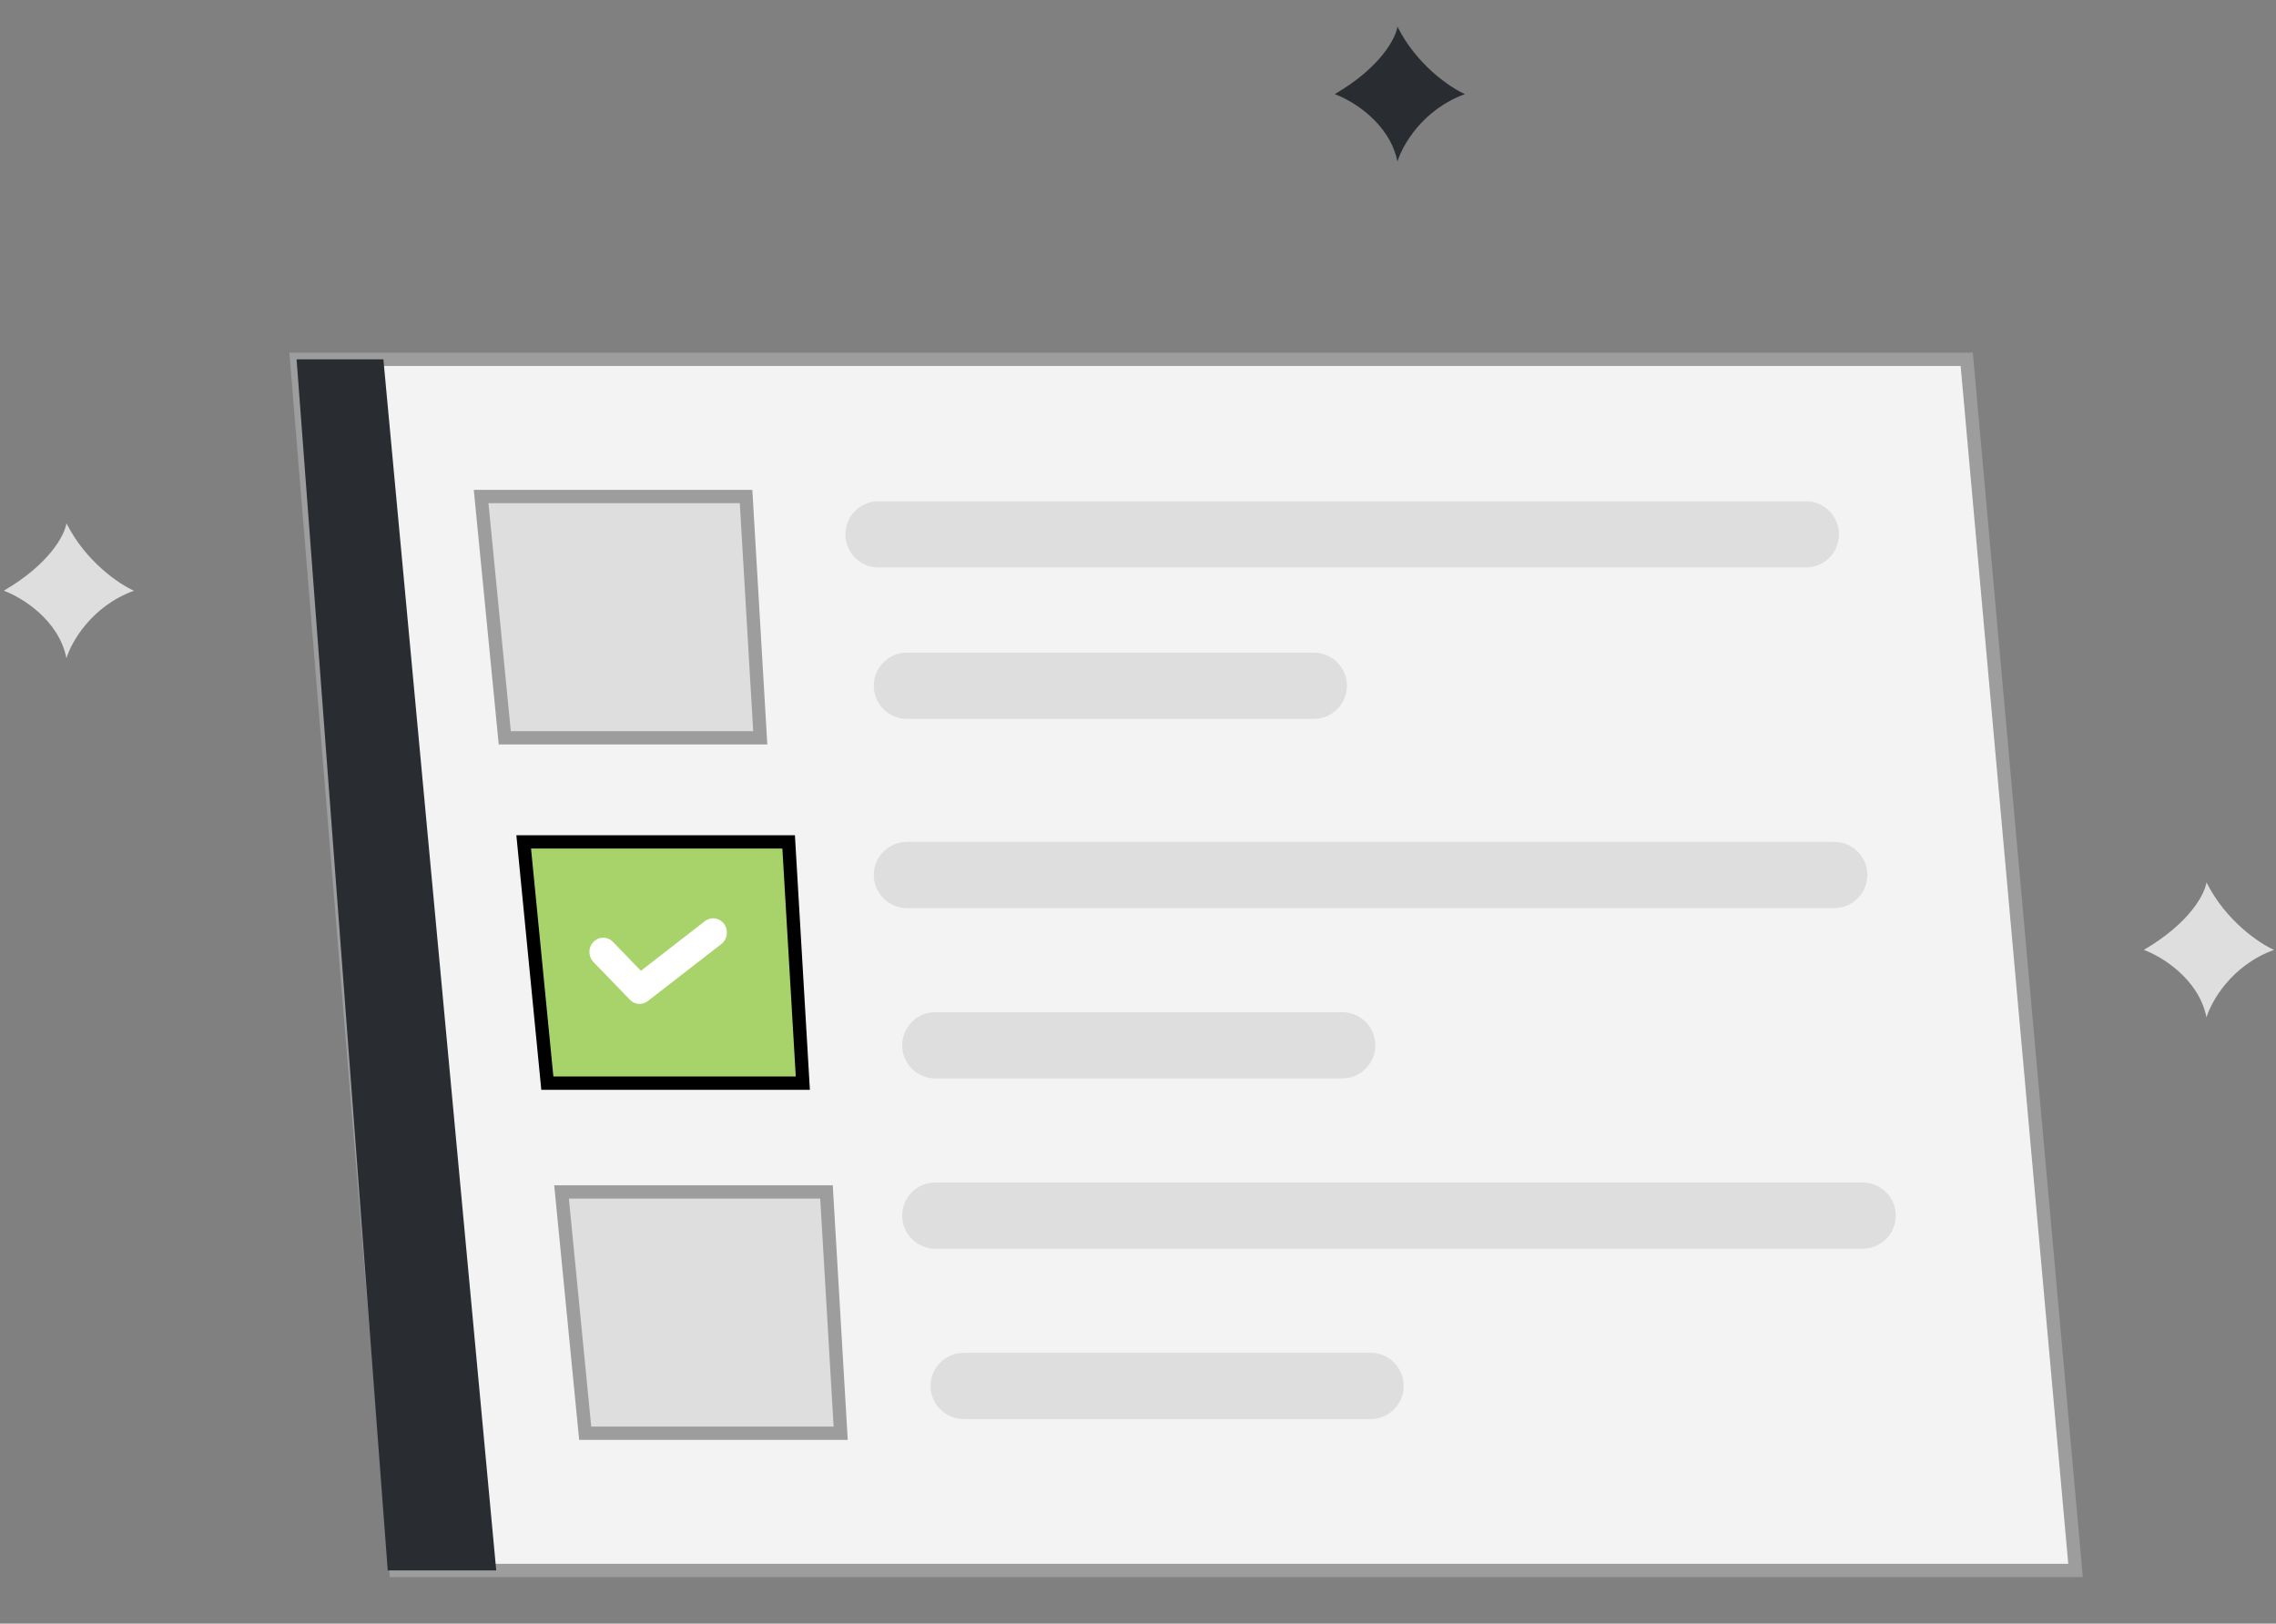
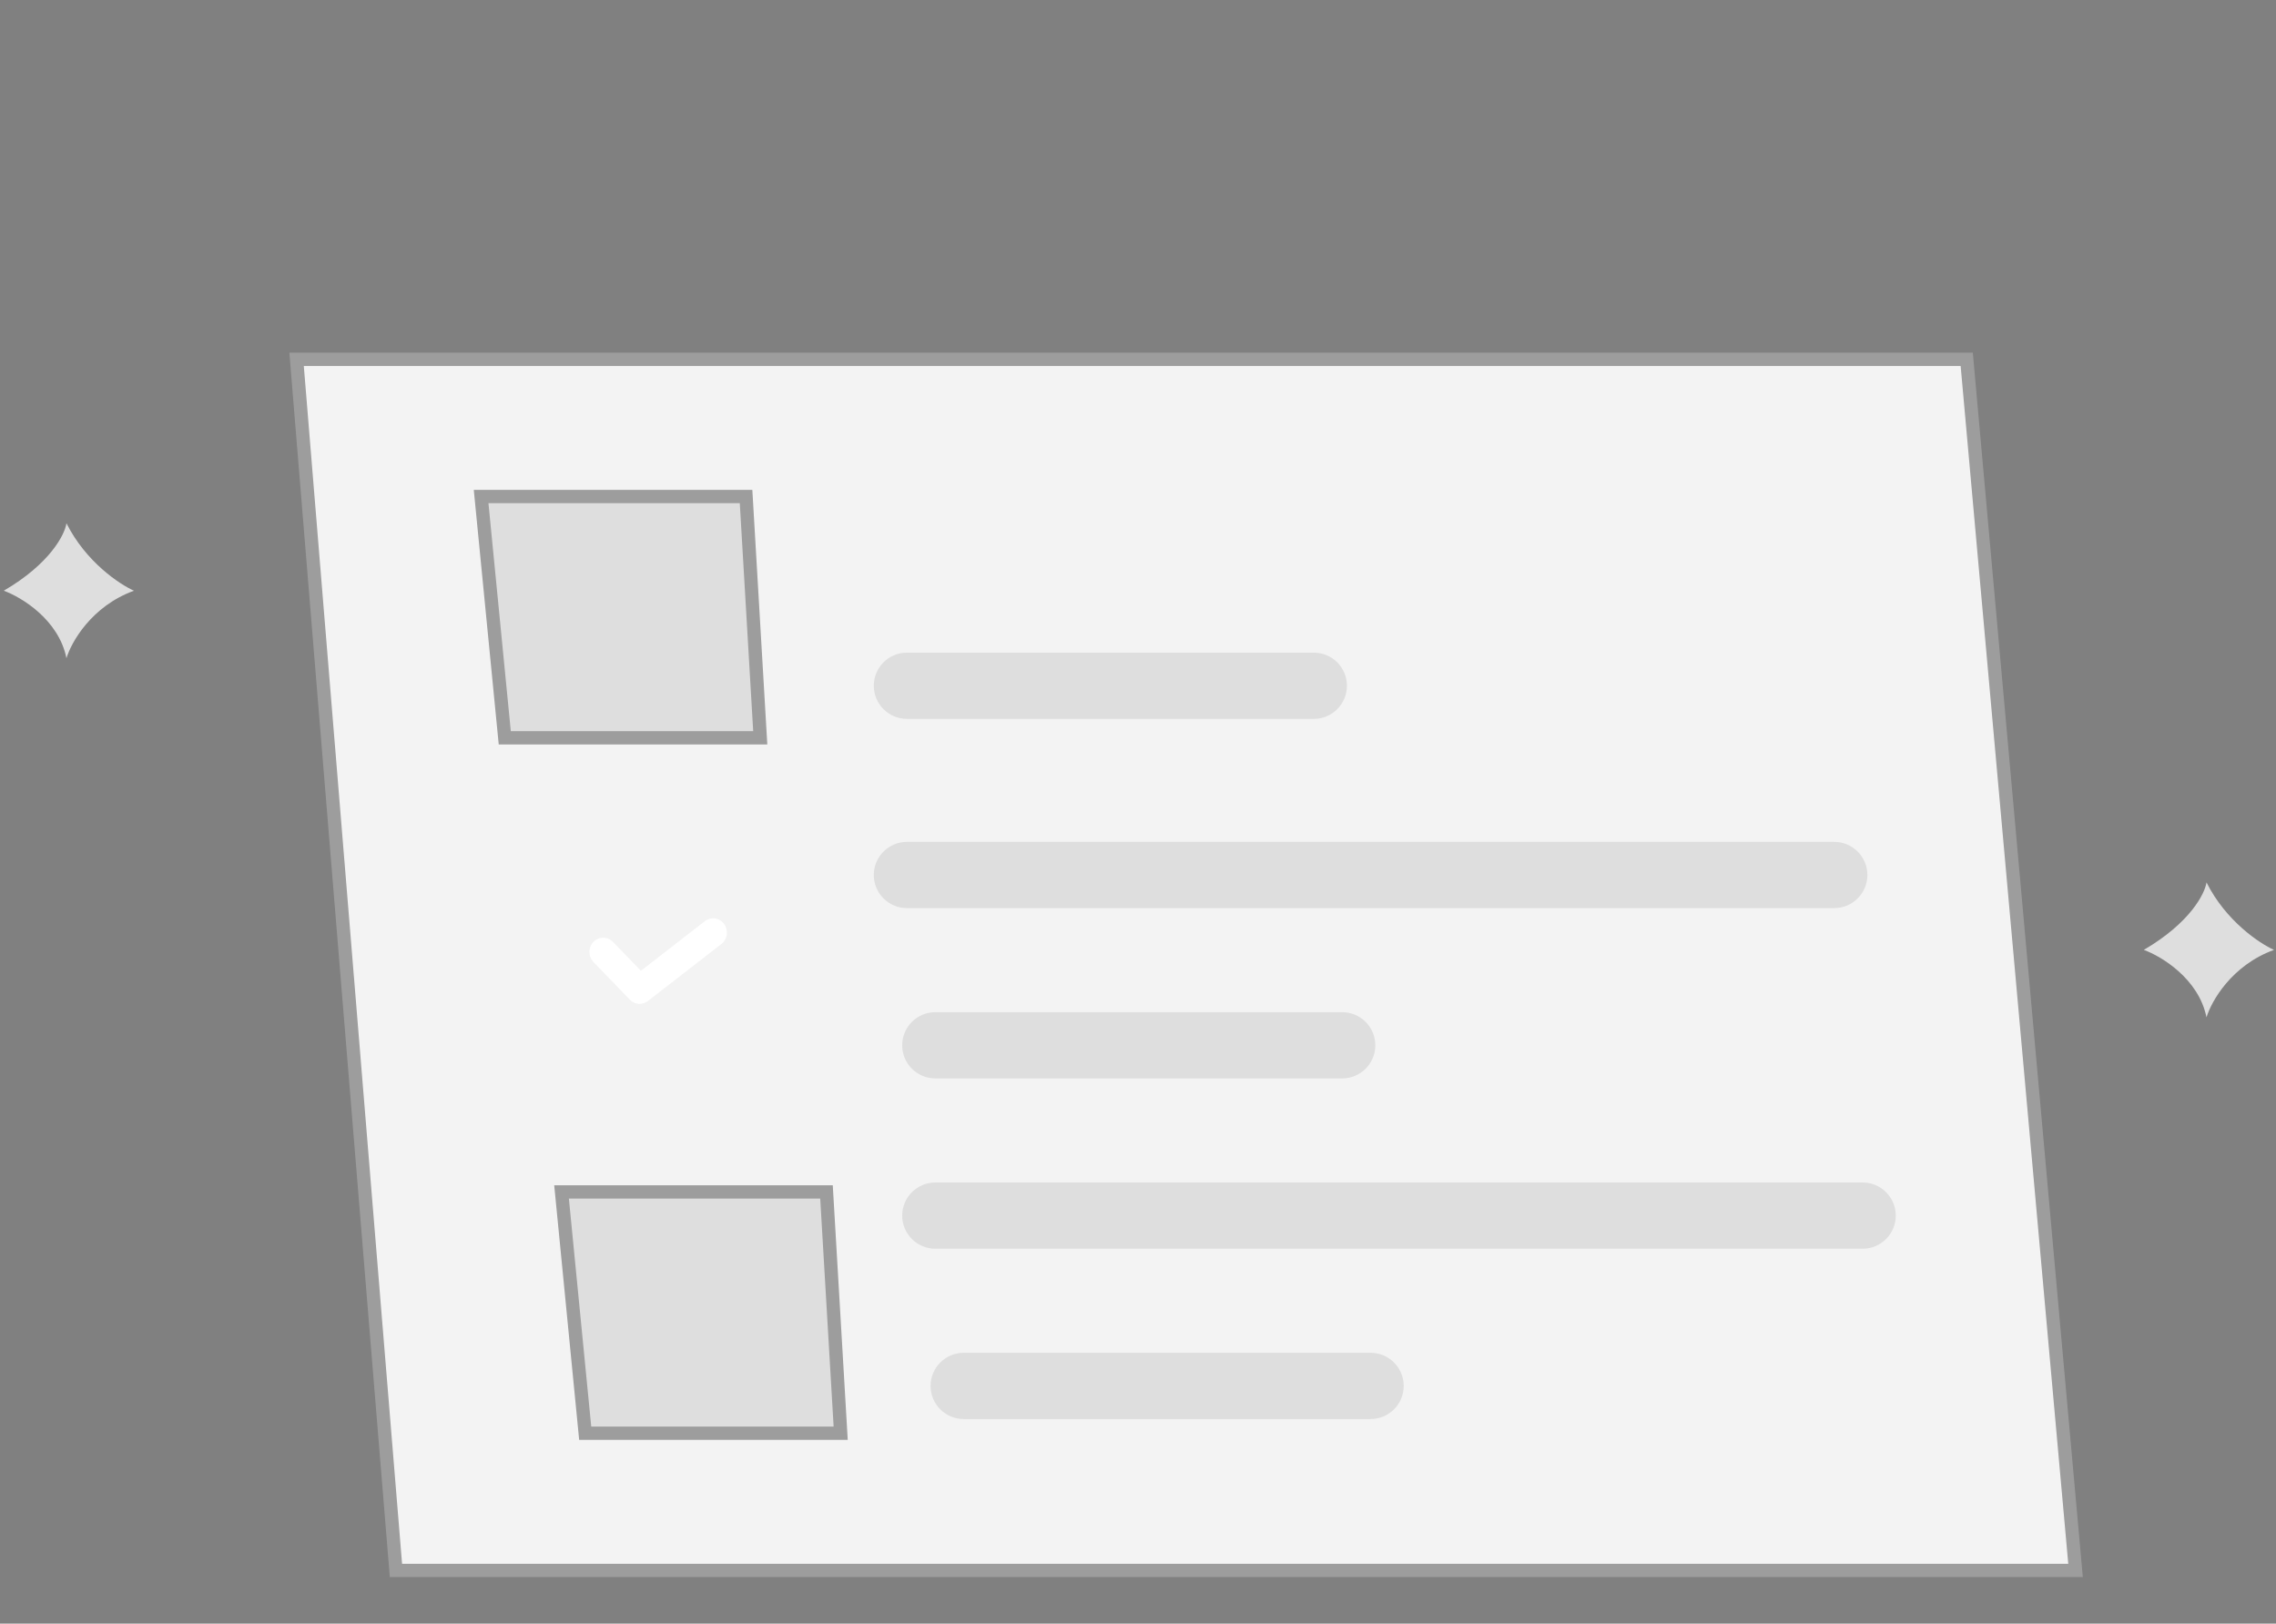
<svg xmlns="http://www.w3.org/2000/svg" width="171" height="122" viewBox="0 0 171 122" fill="none">
  <rect x="0" y="0" width="171" height="122" fill="#808080" stroke="none" />
  <g clip-path="url(#clip0_1626_170)">
    <path d="M4.993 39.315C6.442 42.213 8.978 43.903 10.065 44.386C6.877 45.546 5.355 48.251 4.993 49.458C4.413 46.56 1.612 44.87 0.283 44.386C3.761 42.358 4.872 40.16 4.993 39.315Z" fill="#DEDEDE" />
    <path d="M165.778 66.301C167.227 69.199 169.763 70.89 170.85 71.373C167.662 72.532 166.14 75.237 165.778 76.445C165.198 73.546 162.396 71.856 161.068 71.373C164.546 69.344 165.657 67.146 165.778 66.301Z" fill="#DEDEDE" />
-     <path d="M104.992 2C106.442 4.898 108.978 6.589 110.064 7.072C106.876 8.231 105.355 10.936 104.992 12.144C104.413 9.246 101.611 7.555 100.283 7.072C103.761 5.043 104.872 2.845 104.992 2Z" fill="#292D32" />
    <path d="M155.939 118H29.748L22.283 27H147.764L155.939 118Z" fill="#F3F3F3" stroke="#9D9D9D" />
-     <path d="M135.678 37.664H66.006C64.632 37.664 63.518 38.778 63.518 40.152C63.518 41.527 64.632 42.641 66.006 42.641H135.678C137.052 42.641 138.166 41.527 138.166 40.152C138.166 38.778 137.052 37.664 135.678 37.664Z" fill="#DEDEDE" />
    <path d="M137.811 63.258H68.139C66.764 63.258 65.65 64.372 65.65 65.746C65.65 67.12 66.764 68.234 68.139 68.234H137.811C139.185 68.234 140.299 67.12 140.299 65.746C140.299 64.372 139.185 63.258 137.811 63.258Z" fill="#DEDEDE" />
    <path d="M139.943 88.852H70.272C68.897 88.852 67.783 89.966 67.783 91.34C67.783 92.714 68.897 93.828 70.272 93.828H139.943C141.318 93.828 142.432 92.714 142.432 91.34C142.432 89.966 141.318 88.852 139.943 88.852Z" fill="#DEDEDE" />
    <path d="M98.709 49.039H68.139C66.764 49.039 65.65 50.153 65.65 51.527C65.65 52.902 66.764 54.016 68.139 54.016H98.709C100.083 54.016 101.197 52.902 101.197 51.527C101.197 50.153 100.083 49.039 98.709 49.039Z" fill="#DEDEDE" />
    <path d="M100.842 76.055H70.272C68.897 76.055 67.783 77.169 67.783 78.543C67.783 79.917 68.897 81.031 70.272 81.031H100.842C102.216 81.031 103.33 79.917 103.33 78.543C103.33 77.169 102.216 76.055 100.842 76.055Z" fill="#DEDEDE" />
    <path d="M102.975 101.648H72.404C71.03 101.648 69.916 102.762 69.916 104.136C69.916 105.511 71.03 106.625 72.404 106.625H102.975C104.349 106.625 105.463 105.511 105.463 104.136C105.463 102.762 104.349 101.648 102.975 101.648Z" fill="#DEDEDE" />
    <path d="M56.053 37.309H36.147L37.924 55.438H57.119L56.053 37.309Z" fill="#DEDEDE" stroke="#9D9D9D" />
-     <path d="M59.252 63.258H39.346L41.123 81.387H60.318L59.252 63.258Z" fill="#A8D36A" stroke="black" />
    <path d="M48.056 75.43C47.919 75.43 47.785 75.402 47.659 75.348C47.533 75.294 47.419 75.215 47.324 75.115L44.561 72.258C44.378 72.055 44.279 71.786 44.283 71.508C44.288 71.231 44.397 70.966 44.587 70.769C44.776 70.573 45.032 70.461 45.301 70.456C45.569 70.451 45.829 70.554 46.025 70.743L48.152 72.944L52.959 69.214C53.178 69.044 53.455 68.971 53.727 69.011C53.999 69.051 54.244 69.201 54.409 69.429C54.574 69.656 54.645 69.942 54.606 70.223C54.567 70.504 54.422 70.758 54.202 70.929L48.677 75.215C48.498 75.354 48.28 75.429 48.056 75.43Z" fill="white" />
    <path d="M62.096 89.562H42.19L43.967 107.691H63.162L62.096 89.562Z" fill="#DEDEDE" stroke="#9D9D9D" />
-     <path d="M28.805 27H22.283L29.131 118H37.283L28.805 27Z" fill="#292D32" />
  </g>
  <defs>
    <clipPath id="clip0_1626_170">
      <rect width="171" height="122" fill="white" />
    </clipPath>
  </defs>
</svg>